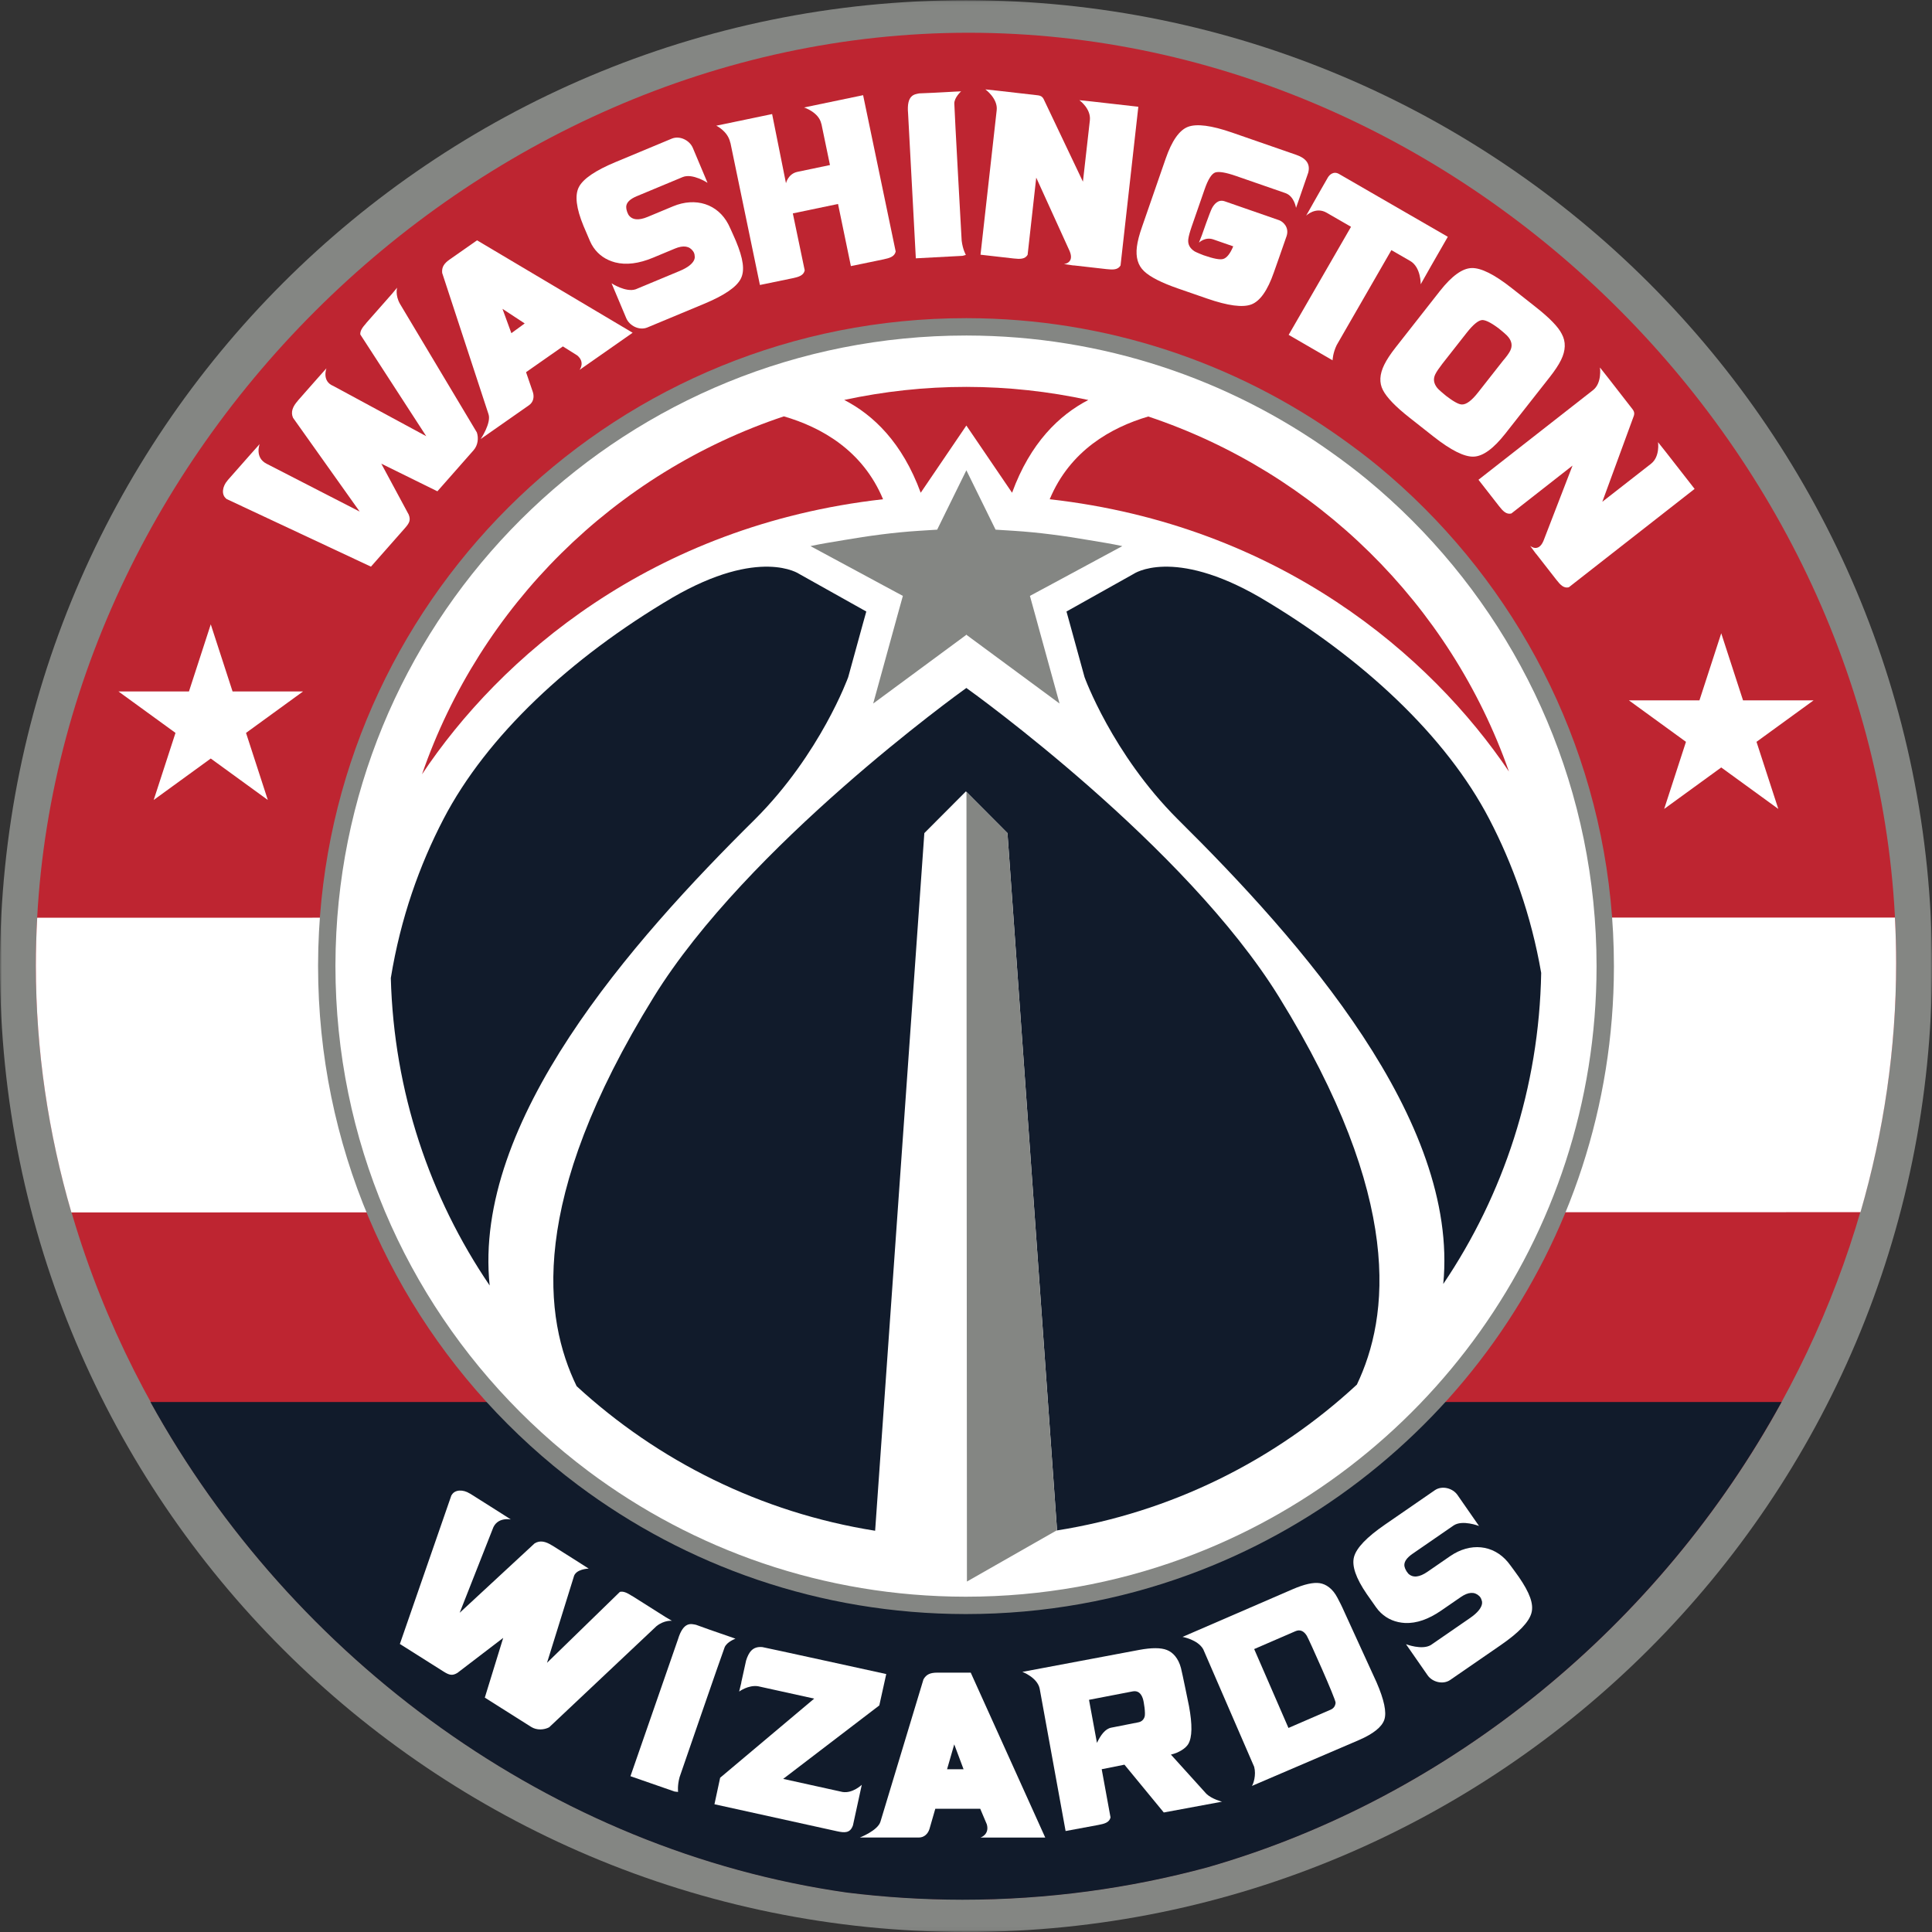
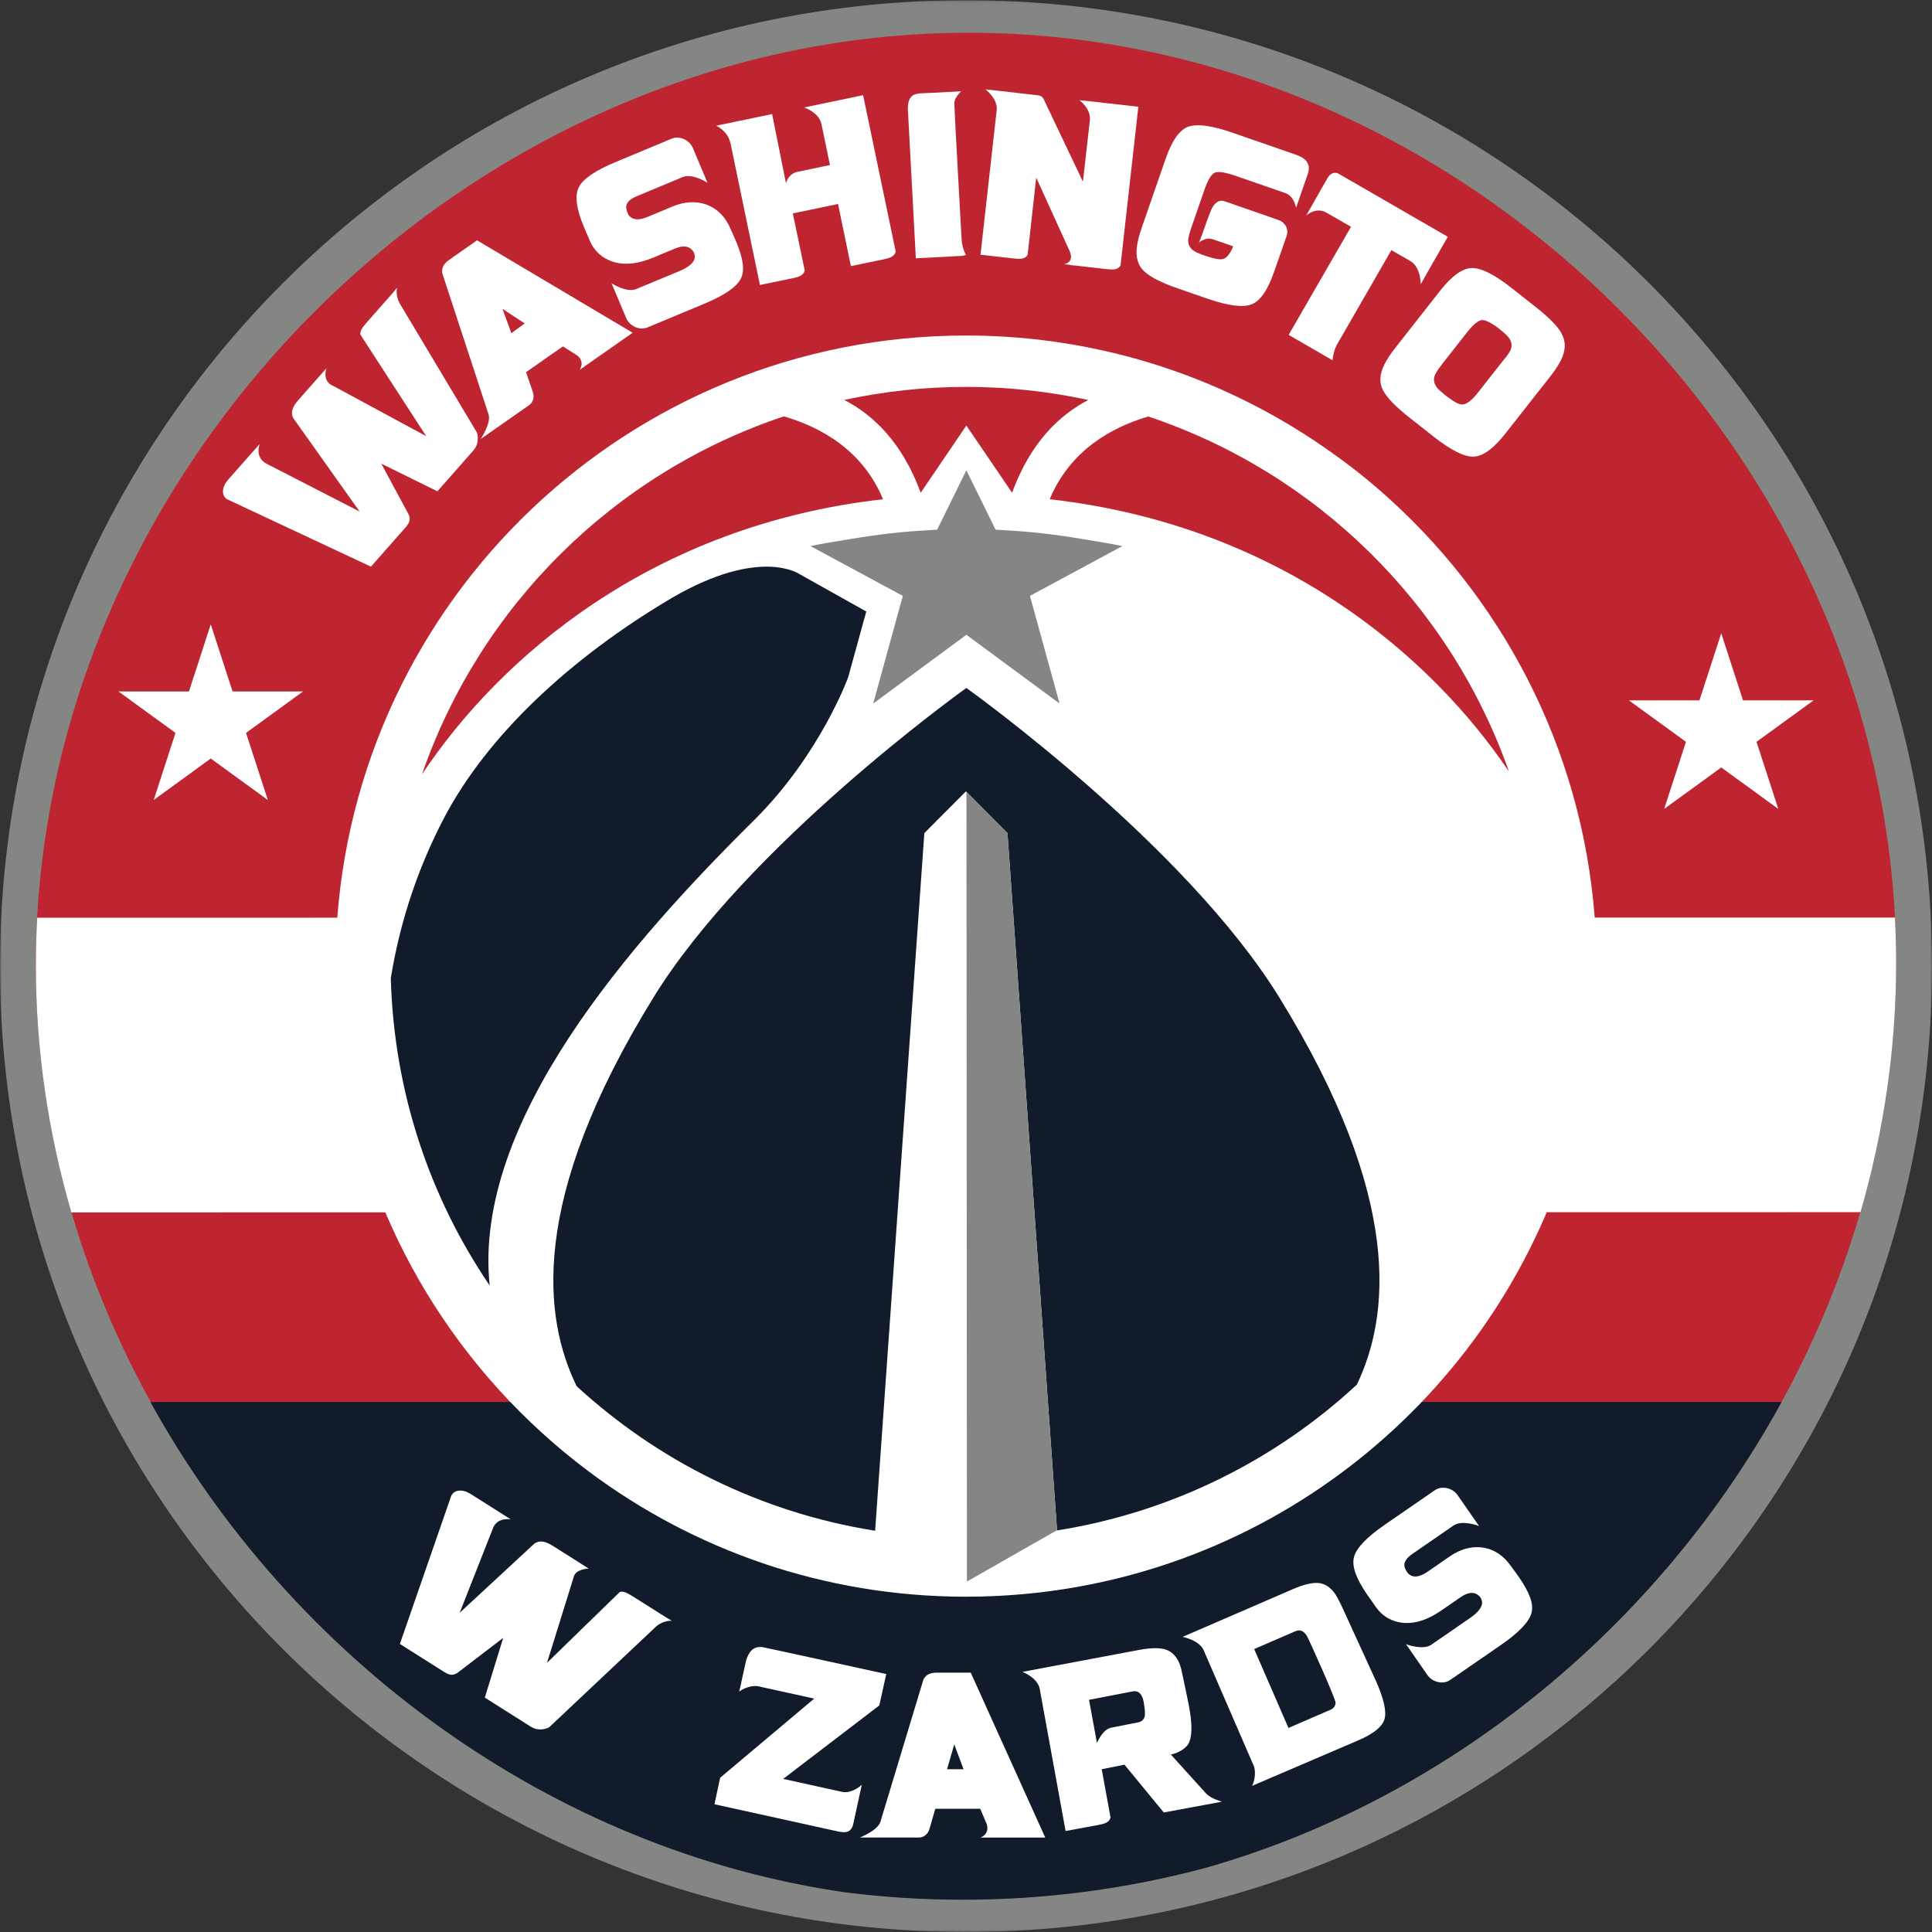
<svg xmlns="http://www.w3.org/2000/svg" xmlns:xlink="http://www.w3.org/1999/xlink" width="500" height="500" viewBox="0 0 500 500">
  <rect x="0" y="0" width="500" height="500" fill="#333333" stroke="none" />
  <title>WAS</title>
  <desc>Created with Sketch.</desc>
  <defs>
    <polygon id="path-1" points="0 499.948 500 499.948 500 0.058 0 0.058" />
  </defs>
  <g id="Page-1" stroke="none" stroke-width="1" fill="none" fill-rule="evenodd">
    <g id="WAS">
      <g id="WWizards_Global_pms">
        <g id="Group-3">
          <mask id="mask-2" fill="#fff">
            <use xlink:href="#path-1" />
          </mask>
          <g id="Clip-2" />
          <path d="M250 .058C111.911.058.0 111.937.0 250.035.0 388.121 111.911 5e2 250 5e2c138.062.0 250-111.879 250-249.965C5e2 111.937 388.062.058 250 .058" id="Fill-1" fill="#848683" mask="url(#mask-2)" />
        </g>
        <path d="M490.72 249.136c0-129.357-110.661-240.66-240.041-240.66-129.333.0-241.398 111.904-241.398 241.26.0 118.753 94.411 223.568 209.927 239.991C228.957 490.934 238.882 491.571 248.956 491.582H249.287C271.179 491.576 292.385 488.647 312.552 483.192c100.892-28.968 178.168-125.943 178.168-234.056" id="Fill-4" fill="#be2531" />
        <path d="M490.407 237.464 9.628 237.506c-.227 4.115-.347 8.25-.347 12.405.0 21.918 3.225 43.359 9.197 63.859C75.094 313.766 423.911 313.738 481.493 313.71c5.996-20.678 9.227-42.306 9.227-64.399C490.72 245.344 490.613 241.394 490.407 237.464" id="Fill-5" fill="#fff" />
        <path d="M219.168 489.793C228.918 491 238.843 491.637 248.917 491.648H249.248C271.14 491.642 292.345 488.712 312.514 483.258c63.164-18.135 117.069-62.928 148.554-120.42H38.932C75.672 429.444 142.803 478.936 219.168 489.793" id="Fill-6" fill="#111b2b" />
        <path d="M248.877 62.268S246.982 28.322 246.976 26.759C246.984 25.204 248.734 23.641 248.734 23.641 247.53 23.656 242.858 23.994 237.919 24.167 236.721 24.411 234.55 24.47 235.015 29.415l2.001 37.438 12.071-.641L249.966 65.965S249.158 64.596 248.877 62.268" id="Fill-7" fill="#fff" />
        <path d="M370.301 68.929 374.694 61.281 356.849 50.977S356.771 50.922 356.672 50.876l-10.127-5.849C345.093 44.188 344.053 45.293 343.694 45.86 343.334 46.448 339.656 52.928 339.656 52.928L339.662 52.931 338.034 55.805S340.502 53.414 343.328 55.049L349.644 58.696 333.504 86.664l11.365 6.585S344.913 91.395 345.944 89.289c0 0 8.936-15.545 14.146-24.558L364.961 67.539C367.769 69.161 367.679 73.567 367.679 73.567L370.301 68.929" id="Fill-8" fill="#fff" />
        <path d="M335.495 40.083l-16.616-5.766C313.519 32.457 309.72 31.971 307.46 32.819 305.209 33.674 303.277 36.426 301.661 41.099L295.576 58.66C294.849 60.719 294.4 62.444 294.227 63.849 293.883 66.582 294.505 68.707 296.088 70.187 297.651 71.679 300.574 73.168 304.872 74.661L312.373 77.259C317.792 79.141 321.631 79.639 323.863 78.781 326.111 77.918 328.052 75.168 329.674 70.497c0 0 2.907-8.22 3.316-9.465.7-2.269-1-3.712-1.957-4.043l-14.069-4.889C315.312 51.526 314.259 52.783 313.674 53.845 313.103 54.913 311.023 60.926 311.023 60.926L310.286 62.796S311.878 61.233 313.986 61.957L319.16 63.753C318.371 65.648 317.506 66.719 316.609 67.004 315.797 67.292 314.095 66.967 311.478 66.056c0 0-1.817-.703-2.31-.997C307.911 64.254 307.364 63.211 307.531 61.883 307.624 61.124 307.915 60.084 308.379 58.715L311.754 48.988C312.658 46.387 313.584 44.935 314.535 44.625 315.494 44.34 317.266 44.631 319.881 45.542l12.781 4.431C334.966 50.774 335.411 53.79 335.411 53.79L336.306 51.239 338.573 44.674c.656-2.504-.919-3.842-3.078-4.591" id="Fill-9" fill="#fff" />
        <path d="M208.089 27.814S211.903 29.035 212.544 32.003L212.596 32.128 214.795 42.714 206.401 44.469C203.931 44.979 203.411 47.425 203.411 47.425l-3.586-17.905-14.456 3.012S188.36 33.924 188.989 36.892L189.044 37.016 196.667 73.752l8.446-1.743C206.766 71.665 207.956 71.278 208.262 69.984l-3.078-14.757 11.698-2.439 3.328 16.078L228.65 67.123C230.312 66.78 231.508 66.386 231.805 65.098L223.372 24.632l-15.283 3.182" id="Fill-10" fill="#fff" />
        <path d="M388.951 93.385 382.606 101.46C380.891 103.671 379.479 104.718 378.343 104.677 377.489 104.69 375.987 103.826 373.801 102.108L374.748 102.839C373.24 101.649 372.324 100.835 371.956 100.398 371.036 99.231 370.859 98.07 371.451 96.865 371.788 96.181 372.398 95.29 373.278 94.144L379.637 86.045C381.346 83.887 382.702 82.819 383.684 82.822 384.687 82.872 386.269 83.726 388.451 85.441L387.551 84.747C389.052 85.931 389.984 86.747 390.346 87.221 391.273 88.352 391.446 89.543 390.854 90.745 390.526 91.417 389.891 92.299 388.951 93.385M403.997 93.163C405.211 90.689 405.282 88.435 404.181 86.417 403.286 84.602 401.013 82.267 397.387 79.416l-6.227-4.911C386.702 70.997 383.263 69.295 380.86 69.372 378.451 69.44 375.724 71.412 372.661 75.295L361.19 89.915C359.84 91.63 358.865 93.122 358.243 94.395 357.03 96.869 356.905 99.064 357.911 100.975 358.909 102.9 361.194 105.266 364.763 108.074L370.996 112.987C375.503 116.536 378.977 118.263 381.362 118.176 383.78 118.102 386.498 116.124 389.56 112.241l11.487-14.611C402.385 95.928 403.372 94.436 403.997 93.163" id="Fill-11" fill="#fff" />
        <path d="M188.491 58.043C185.742 52.773 180.008 50.969 174.178 53.396l-6.57 2.737C165.242 57.121 163.58 56.941 162.645 55.589 162.611 55.539 162.357 54.982 162.335 54.919 162.041 53.935 161.304 52.229 164.809 50.771l11.859-4.942C179.225 44.764 183.107 47.315 183.107 47.315S180.76 41.733 179.318 38.312C178.488 36.312 175.924 35.017 173.838 35.887L159.317 41.938C154.081 44.117 150.917 46.272 149.812 48.411 148.706 50.536 149.13 53.923 151.022 58.498L152.691 62.403C152.944 62.988 153.248 63.545 153.595 64.047 154.926 65.972 156.78 67.258 159.189 67.905 162.047 68.638 165.32 68.227 169.016 66.688L174.668 64.332C176.853 63.421 178.435 63.66 179.389 65.043 179.646 65.412 179.776 65.824 179.779 66.264c0 0 .644 1.978-3.858 3.852L164.518 74.868C161.964 75.734 158.273 73.319 158.273 73.319S160.617 78.899 162.062 82.323C162.892 84.32 165.453 85.617 167.543 84.745L176.516 81.008 182.207 78.635C187.448 76.453 190.603 74.311 191.705 72.155 192.819 70.01 192.346 66.911 190.451 62.365c0 0-1.47-3.387-1.96-4.322" id="Fill-12" fill="#fff" />
-         <path d="M431.141 117.007l-2.047-2.574S429.664 118.134 427.302 120.003L427.367 119.954 414.679 129.859 422.846 107.585C423.039 107.022 422.943 106.48 422.525 105.944 421.599 104.758 416.264 97.891 416.264 97.891L414.066 95.11S414.657 99.095 412.277 100.965l-29.649 23.196L387.931 130.961C388.966 132.286 389.848 133.202 391.139 132.89c0 0 7.465-5.855 15.831-12.397L399.437 140.004C398.099 143.11 395.997 141.261 395.997 141.261L397.502 143.314 397.53 143.308 402.808 150.076C403.849 151.408 404.722 152.302 406.007 151.99l32.558-25.463L431.141 117.007" id="Fill-13" fill="#fff" />
        <path d="M282.606 26.266 279.336 25.929S282.377 28.112 282.057 31.106L282.069 31.025 280.262 47.02 270.072 25.595C269.803 25.065 269.351 24.753 268.673 24.675 267.177 24.508 258.539 23.511 258.539 23.511L255.016 23.134S258.28 25.502 257.944 28.511L253.756 65.918 262.326 66.894C263.995 67.082 265.267 67.092 265.948 65.95c0 0 1.043-9.424 2.227-19.979L276.834 65.009C278.119 68.135 275.326 68.343 275.326 68.343L277.846 68.705 277.862 68.681 286.389 69.649C288.067 69.839 289.321 69.839 289.996 68.705L294.6 27.628l-11.994-1.362" id="Fill-14" fill="#fff" />
        <path d="M102.768 74.453 101.517 75.961l-6.706 7.608C94.78 83.615 94.768 83.643 94.719 83.699 93.808 84.733 93.168 85.612 93.245 86.562l17.066 26.326L86.26 99.885C83.207 98.653 84.483 95.312 84.483 95.312L82.07 98.024l-4.941 5.604C77.104 103.668 77.092 103.7 77.043 103.755 75.792 105.17 75.169 106.595 75.835 108.124l17.248 24.271-24.109-12.388C65.847 118.4 67.2 114.923 67.2 114.923L64.646 117.793 58.964 124.236C58.945 124.273 58.927 124.307 58.862 124.378 57.565 125.852 57.234 127.973 58.494 129.004 58.674 129.162 58.565 129.109 58.565 129.109l37.438 17.54L104.79 136.682C105.979 135.332 106.326 134.599 105.772 133.172l-7.093-13.177L113.196 127.147l9.363-10.626C123.717 115.207 123.884 113.338 123.411 111.917L103.505 78.624C102.22 76.358 102.768 74.453 102.768 74.453" id="Fill-15" fill="#fff" />
        <path d="M132.342 86.227l-2.304-6.3L135.791 83.704 132.342 86.227zM123.459 62.198 116.339 67.18C114.908 68.192 114.292 69.136 114.434 70.635l11.991 36.556C127.196 109.476 124.406 113.618 124.406 113.618L136.911 104.869C138.039 104.079 138.306 102.748 137.909 101.484L136.141 96.32 145.671 89.651 149.386 91.985C151.523 93.751 149.99 95.726 149.99 95.726l13.738-9.61-40.268-23.918z" id="Fill-16" fill="#fff" />
        <polyline id="Fill-17" fill="#fff" points="54.545 161.582 60.186 178.942 78.441 178.942 63.672 189.673 69.313 207.036 54.545 196.305 39.776 207.036 45.418 189.673 30.649 178.942 48.904 178.942 54.545 161.582" />
        <polyline id="Fill-18" fill="#fff" points="445.455 163.895 439.814 181.255 421.559 181.255 436.327 191.986 430.687 209.35 445.455 198.618 460.224 209.35 454.582 191.986 469.351 181.255 451.096 181.255 445.455 163.895" />
        <path d="M245.098 457.885 246.957 451.438 249.371 457.885H245.098zM251.226 432.88H242.535C240.783 432.886 239.736 433.307 238.993 434.617l-11.131 36.826C227.181 473.755 222.521 475.551 222.521 475.551h15.264C239.16 475.551 240.141 474.613 240.541 473.353L242.055 468.109h11.629L255.393 472.148C256.13 474.82 253.743 475.561 253.743 475.561h16.766l-19.283-42.681z" id="Fill-19" fill="#fff" />
        <path d="M295.746 439.528C296.062 440.413 296.498 443.488 296.223 444.299 295.959 445.098 295.411 445.584 294.569 445.742L287.597 447.116C286.009 447.411 284.845 449.064 283.888 451.052l-2.053-11.141L293.148 437.729C294.372 437.503 295.251 438.091 295.746 439.528m16.459 24.707L303.034 454.089C305.168 453.594 306.883 452.424 307.517 451.365 308.551 449.643 308.604 446.361 307.707 441.519 307.707 441.519 305.985 433.038 305.641 431.716 304.978 429.159 303.549 427.614 301.99 427.016 300.464 426.406 298.065 426.391 294.817 426.995L264.587 432.68S268.417 434.101 269.057 436.97l6.719 36.897L284.207 472.304C285.878 471.994 287.08 471.656 287.405 470.359L285.12 457.87 291.006 456.696l10.18 12.372L316.261 466.273S313.651 465.622 312.205 464.235" id="Fill-20" fill="#fff" />
        <path d="M338.188 423.319C338.698 424.117 345.733 439.83 345.649 440.672 345.575 441.527 345.148 442.13 344.361 442.47L333.453 447.193 327.069 432.495C326.673 431.542 325.688 429.293 324.58 426.777L335.252 422.157C336.401 421.659 337.385 422.036 338.188 423.319M346.122 413.488C344.893 411.122 343.16 409.958 341.524 409.717 339.893 409.47 337.549 409.99 334.518 411.302l-28.475 12.326S310.003 424.331 311.397 426.829l13.183 30.423C325.153 459.41 324.357 461.729 323.991 462.2l27.71-11.877C355.464 448.694 357.649 446.914 358.269 445.037 358.898 443.128 358.216 439.917 356.26 435.396L348.027 417.405C347.154 415.42 346.754 414.699 346.122 413.488" id="Fill-21" fill="#fff" />
        <path d="M227.565 441.362 229.361 433.244S197.777 426.32 197.338 426.274C194.746 425.99 193.743 427.668 193.087 429.751L191.832 435.442 191.858 435.448 191.291 437.776S193.628 436.023 196.182 436.398L210.716 439.6l-24.342 20.478L184.9 466.938 216.595 473.92C218.623 474.366 220.036 474.435 220.747 472.388l2.282-10.484S220.658 464.189 218.044 463.759L202.688 460.375l24.878-19.013" id="Fill-22" fill="#fff" />
-         <path d="M175.878 459.916s11.071-32.148 11.657-33.596C188.129 424.885 190.34 424.096 190.34 424.096 189.222 423.656 184.764 422.205 180.129 420.498 178.928 420.273 176.897 419.508 175.457 424.26l-12.295 35.419L174.581 463.647 175.491 463.752S175.262 462.179 175.878 459.916" id="Fill-23" fill="#fff" />
        <path d="M173.892 419.466 172.205 418.469 163.632 413.05C163.582 413.032 163.551 413.02 163.489 412.983 162.322 412.246 161.356 411.753 160.427 411.979l-18.859 18.354 6.898-22.171C148.897 406.016 152.355 405.954 152.355 405.954L149.297 404.003 142.981 400.013C142.934 399.995 142.903 399.985 142.841 399.944 141.243 398.936 139.742 398.545 138.336 399.444l-19.372 17.944 8.505-21.595C128.559 392.449 132.209 393.235 132.209 393.235L128.97 391.168 121.707 386.579C121.67 386.567 121.629 386.551 121.549 386.502 119.89 385.452 117.744 385.461 116.926 386.866 116.799 387.071 116.833 386.957 116.833 386.957l-13.347 38.501L114.722 432.553C116.242 433.516 117.02 433.742 118.345 432.968L130.23 423.881 125.469 439.343 137.442 446.91C138.921 447.845 140.794 447.712 142.122 447.022l27.766-26.168C171.926 419.225 173.892 419.466 173.892 419.466" id="Fill-24" fill="#fff" />
        <path d="M390.265 404.305C386.481 399.722 380.497 399.143 375.298 402.729L369.437 406.769C367.328 408.221 365.666 408.391 364.47 407.261 364.427 407.221 364.065 406.729 364.028 406.674 363.536 405.773 362.464 404.255 365.589 402.101L376.165 394.809C378.444 393.236 382.772 394.926 382.772 394.926S379.319 389.954 377.199 386.905C375.973 385.122 373.195 384.385 371.332 385.669L358.384 394.598C353.714 397.819 351.064 400.583 350.426 402.905 349.786 405.209 350.906 408.438 353.706 412.522L356.145 415.993C356.514 416.516 356.928 416.996 357.372 417.414 359.074 419.021 361.155 419.894 363.647 420.03 366.595 420.151 369.706 419.074 373.003 416.798L378.047 413.324C379.995 411.98 381.589 411.887 382.812 413.039 383.137 413.349 383.351 413.723 383.447 414.154 383.447 414.154 384.484 415.956 380.471 418.723L370.3 425.734C367.982 427.114 363.87 425.516 363.87 425.516S367.322 430.489 369.446 433.538C370.669 435.322 373.446 436.056 375.31 434.771L383.311 429.253 388.388 425.755C393.063 422.529 395.705 419.782 396.336 417.444 396.98 415.114 395.872 412.181 393.079 408.126 393.079 408.126 390.937 405.119 390.265 404.305" id="Fill-25" fill="#fff" />
-         <path d="M397.477 170.18c-10.304-18.991-24.166-35.769-40.699-49.442C353.679 118.174 350.459 115.76 347.177 113.422c-27.345-19.49-60.755-31.017-96.887-31.082H249.992C160.397 82.345 87.182 152.649 82.554 241.134 82.398 243.992 82.325 246.865 82.318 249.757V250.048C82.325 273.179 87.009 295.22 95.48 315.268 96.536 317.776 97.66 320.25 98.833 322.693 108.239 342.229 121.32 359.661 137.181 374.095 141.145 377.705 145.284 381.122 149.582 384.343c27.943 20.926 62.635 33.332 100.231 33.376H250.042C270.284 417.713 289.681 414.124 307.639 407.551c64.152-23.481 109.957-85.03 110.043-157.32V250.016C417.676 226.898 412.991 204.866 404.523 184.825 402.405 179.812 400.053 174.93 397.477 170.18" id="Fill-26" fill="#848683" />
        <path d="M400.384 186.573C398.325 181.696 396.034 176.94 393.526 172.321c-10.029-18.484-23.518-34.813-39.609-48.117-3.016-2.496-6.148-4.845-9.344-7.122-26.611-18.966-59.127-30.184-94.293-30.249H249.992C162.799 86.839 91.544 155.258 87.04 241.374 86.891 244.155 86.817 246.951 86.811 249.765V250.049C86.817 272.562 91.378 294.009 99.622 313.52 100.65 315.96 101.743 318.369 102.883 320.747 112.037 339.757 124.769 356.724 140.203 370.771 144.064 374.285 148.092 377.61 152.272 380.747c27.194 20.363 60.957 32.438 97.547 32.478H250.042C269.74 413.219 288.62 409.729 306.097 403.332c62.431-22.852 107.005-82.75 107.092-153.107V250.018C413.183 227.519 408.626 206.075 400.384 186.573" id="Fill-27" fill="#fff" />
        <path d="M219.518 175.232 223.301 161.469 224.196 158.261 206.827 148.53S196.696 141.502 174.042 154.645c-26.524 15.642-48.104 35.869-59.272 57.328-6.183 11.89-11.091 25.574-13.627 41.139C101.933 282.559 111.231 309.885 126.724 332.682c-4.418-42.438 36.59-88.933 68.7-120.684 16.957-16.949 24.095-36.766 24.095-36.766" id="Fill-28" fill="#111b2b" />
-         <path d="M326.153 154.642c-22.657-13.143-32.785-6.109-32.785-6.109L276.005 158.259 276.893 161.472 280.677 175.234S287.811 195.049 304.771 211.995c32.011 31.655 72.884 77.961 68.744 120.298C389.082 309.232 398.321 281.577 398.857 251.786 396.259 236.764 391.435 223.525 385.425 211.97c-11.165-21.451-32.753-41.683-59.273-57.328" id="Fill-29" fill="#111b2b" />
        <path d="M271.663 129.202C331.19 135.927 370.312 169.709 390.512 199.674c-15.2-43.24-49.786-77.339-93.339-91.884C287.565 110.628 276.918 116.598 271.663 129.202" id="Fill-30" fill="#be2531" />
        <path d="M228.533 129.202C223.254 116.533 212.516 110.563 202.869 107.753c-43.819 14.604-78.574 49.021-93.652 92.633 20.066-30.141 59.328-64.409 119.316-71.183" id="Fill-31" fill="#be2531" />
        <path d="M238.278 127.523l11.814-17.394 11.831 17.394c4.743-12.964 12.223-20.109 19.726-24.004C271.49 101.321 260.957 100.139 250.141 100.126 239.274 100.117 228.698 101.306 218.484 103.504 226.004 107.39 233.51 114.514 238.278 127.523" id="Fill-32" fill="#be2531" />
        <path d="M250.094 178.045C248.375 179.274 193.418 218.827 169.207 257.993c-32.676 52.864-28.431 83.348-19.976 100.748 21.056 19.364 47.705 32.727 77.252 37.417l12.734-180.554 10.62-10.651L249.973 204.811V204.814L249.985 204.811 250.118 204.953l10.614 10.651L273.562 396.013 273.391 396.102c29.776-4.703 56.62-18.174 77.769-37.77C359.486 340.867 363.427 310.454 330.992 257.993c-24.208-39.166-79.171-78.719-80.898-79.948" id="Fill-33" fill="#111b2b" />
        <polyline id="Fill-34" fill="#848683" points="260.732 215.603 250.119 204.956 250.242 409.3 273.386 396.108 273.392 396.102 273.559 396.012 260.732 215.603" />
        <path d="M281.86 139.784c-6.462-1.109-12.967-2-19.555-2.415L257.652 137.075 257.558 136.883 257.463 136.691 255.593 132.886 255.478 132.651V132.648L250.094 121.709 244.892 132.286 244.886 132.294 244.738 132.589 244.595 132.886l-1.867 3.805L242.574 137.013 242.543 137.075 237.895 137.369c-6.585.415-13.096 1.306-19.558 2.415C215.467 140.273 212.578 140.707 209.745 141.332H209.748 209.745L218.878 146.252 228.012 151.178 230.833 152.695 233.66 154.218 231.944 160.405 231.852 160.748 225.982 182.074 225.984 182.068V182.074l19.419-14.326L247.72 166.039 250.032 164.333V164.238L250.094 164.293 250.168 164.238V164.333L252.481 166.039l21.732 16.035L269.128 163.606 268.689 162.005 268.253 160.405 266.544 154.218 268.377 153.227 272.191 151.178l12.326-6.648L290.452 141.332H290.446 290.452C287.615 140.707 284.73 140.273 281.86 139.784" id="Fill-35" fill="#848683" />
      </g>
    </g>
  </g>
</svg>